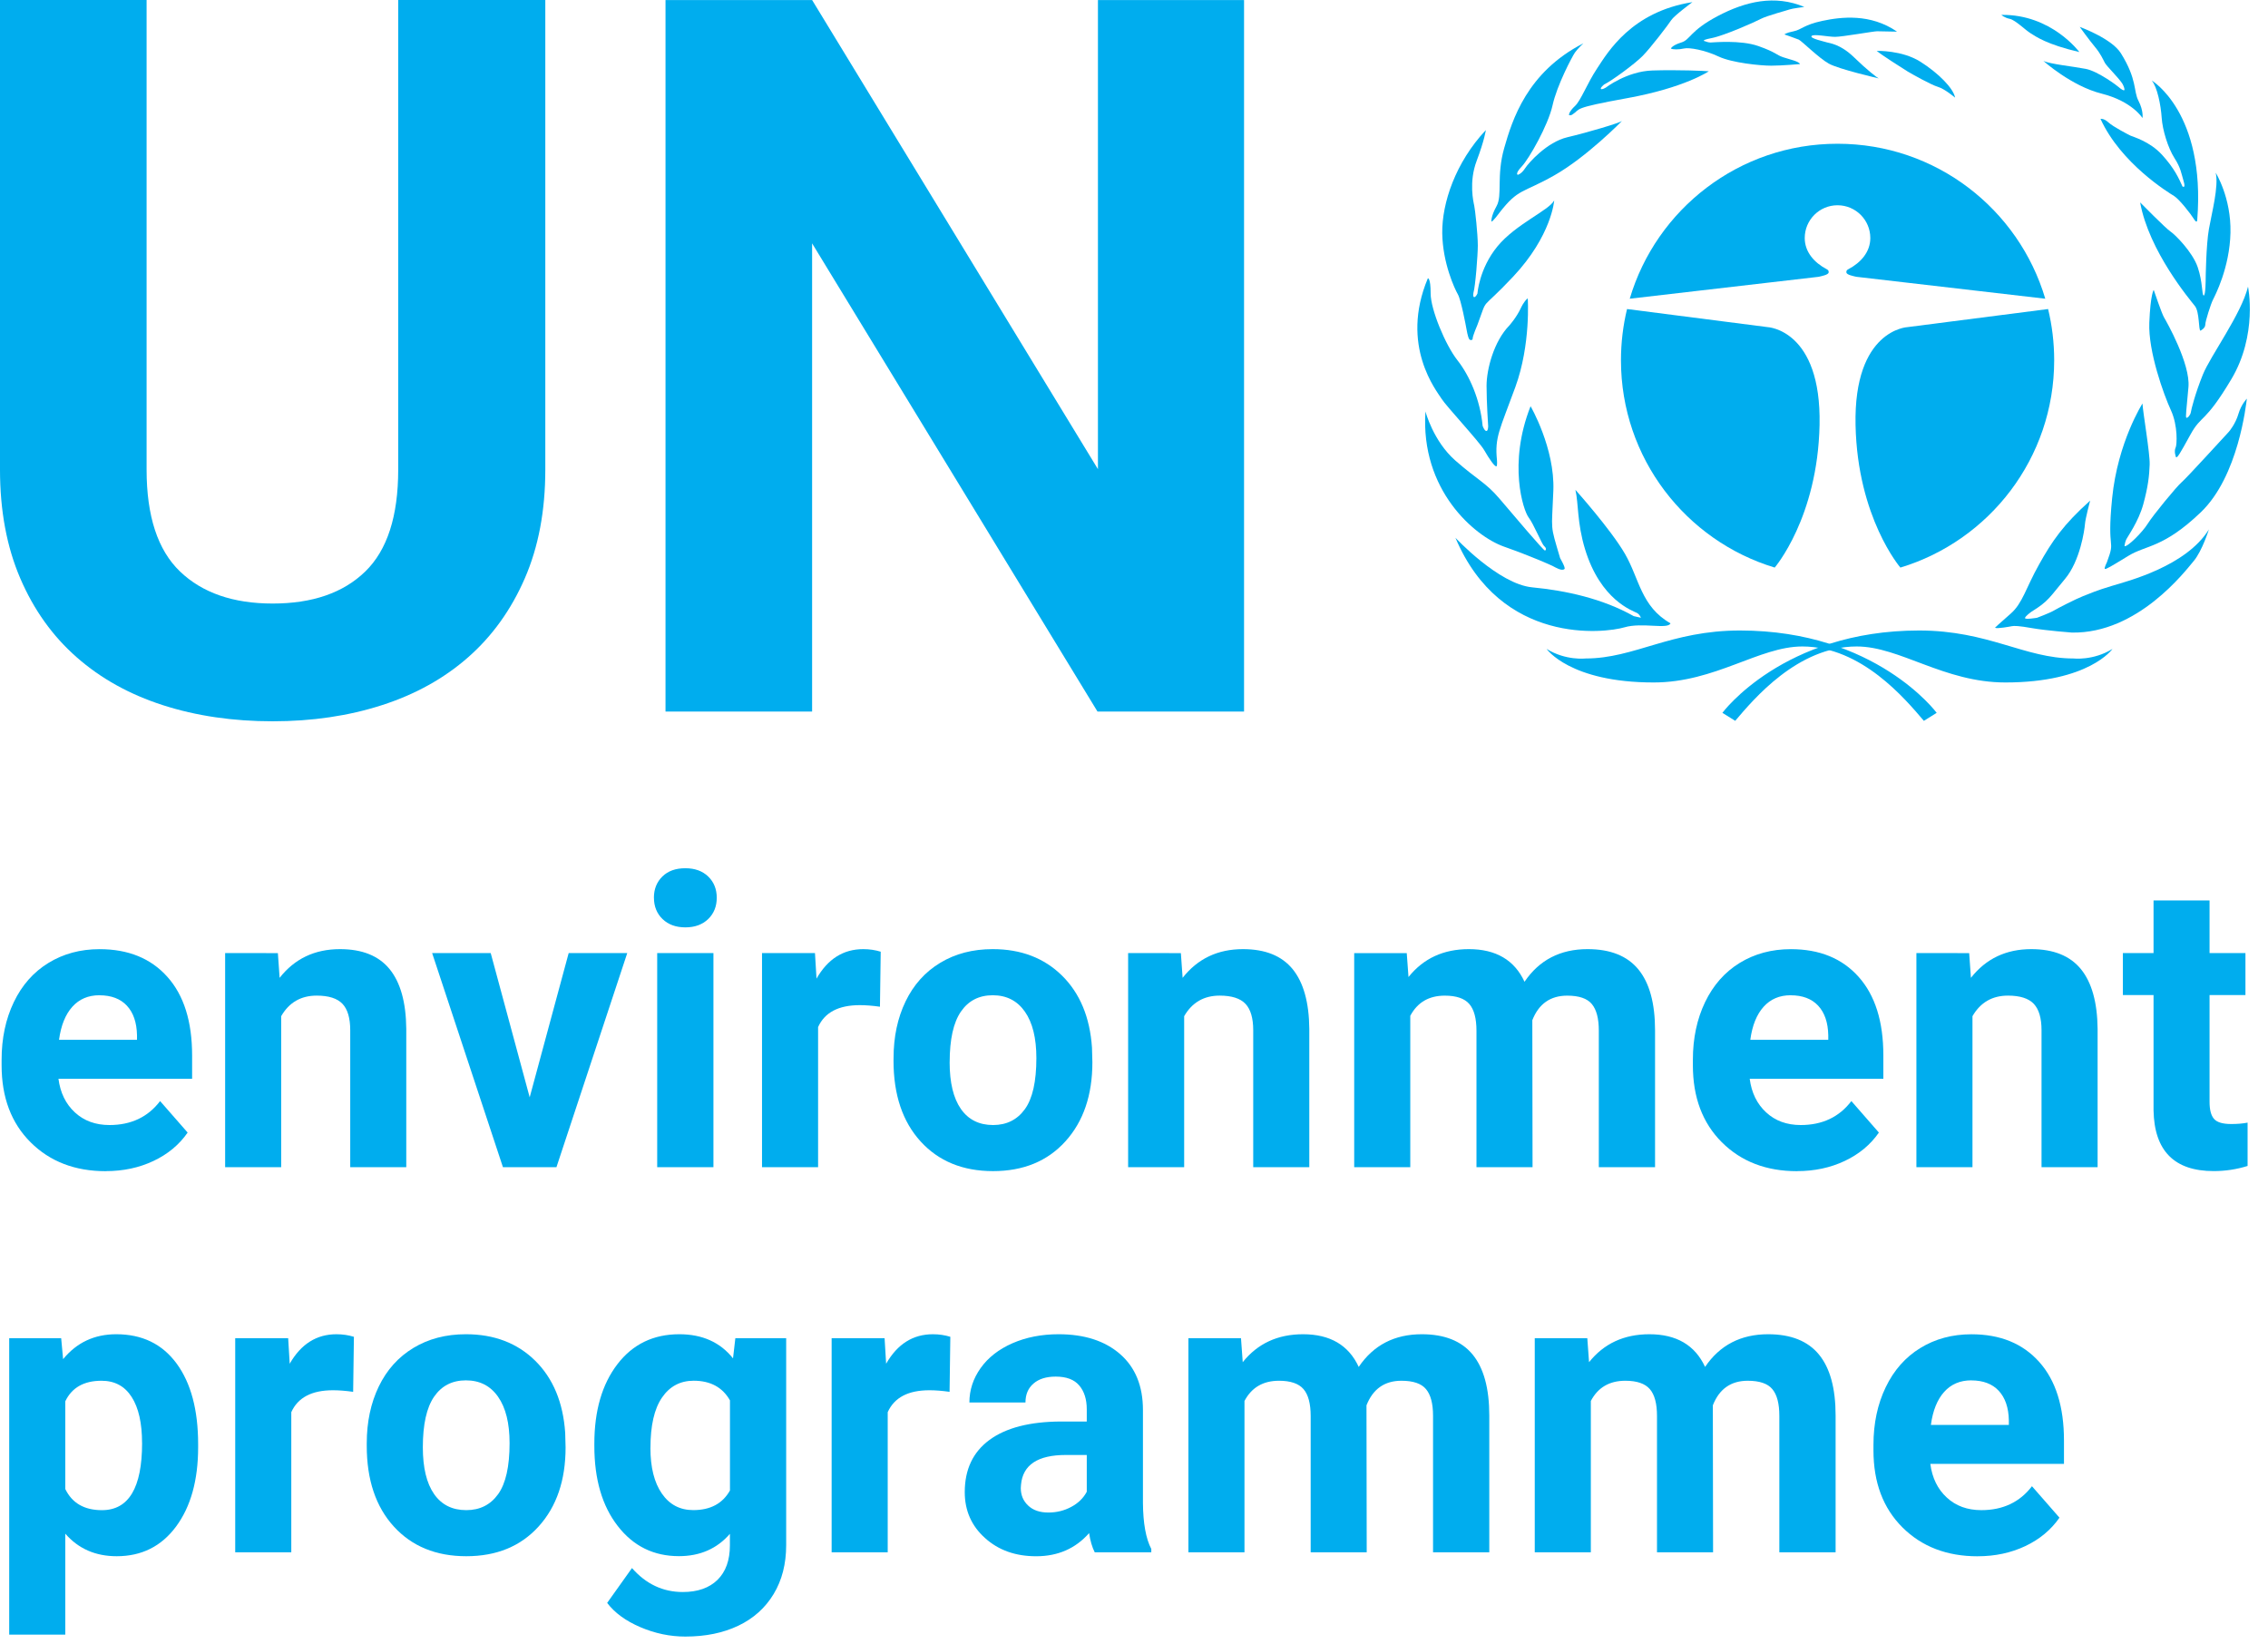
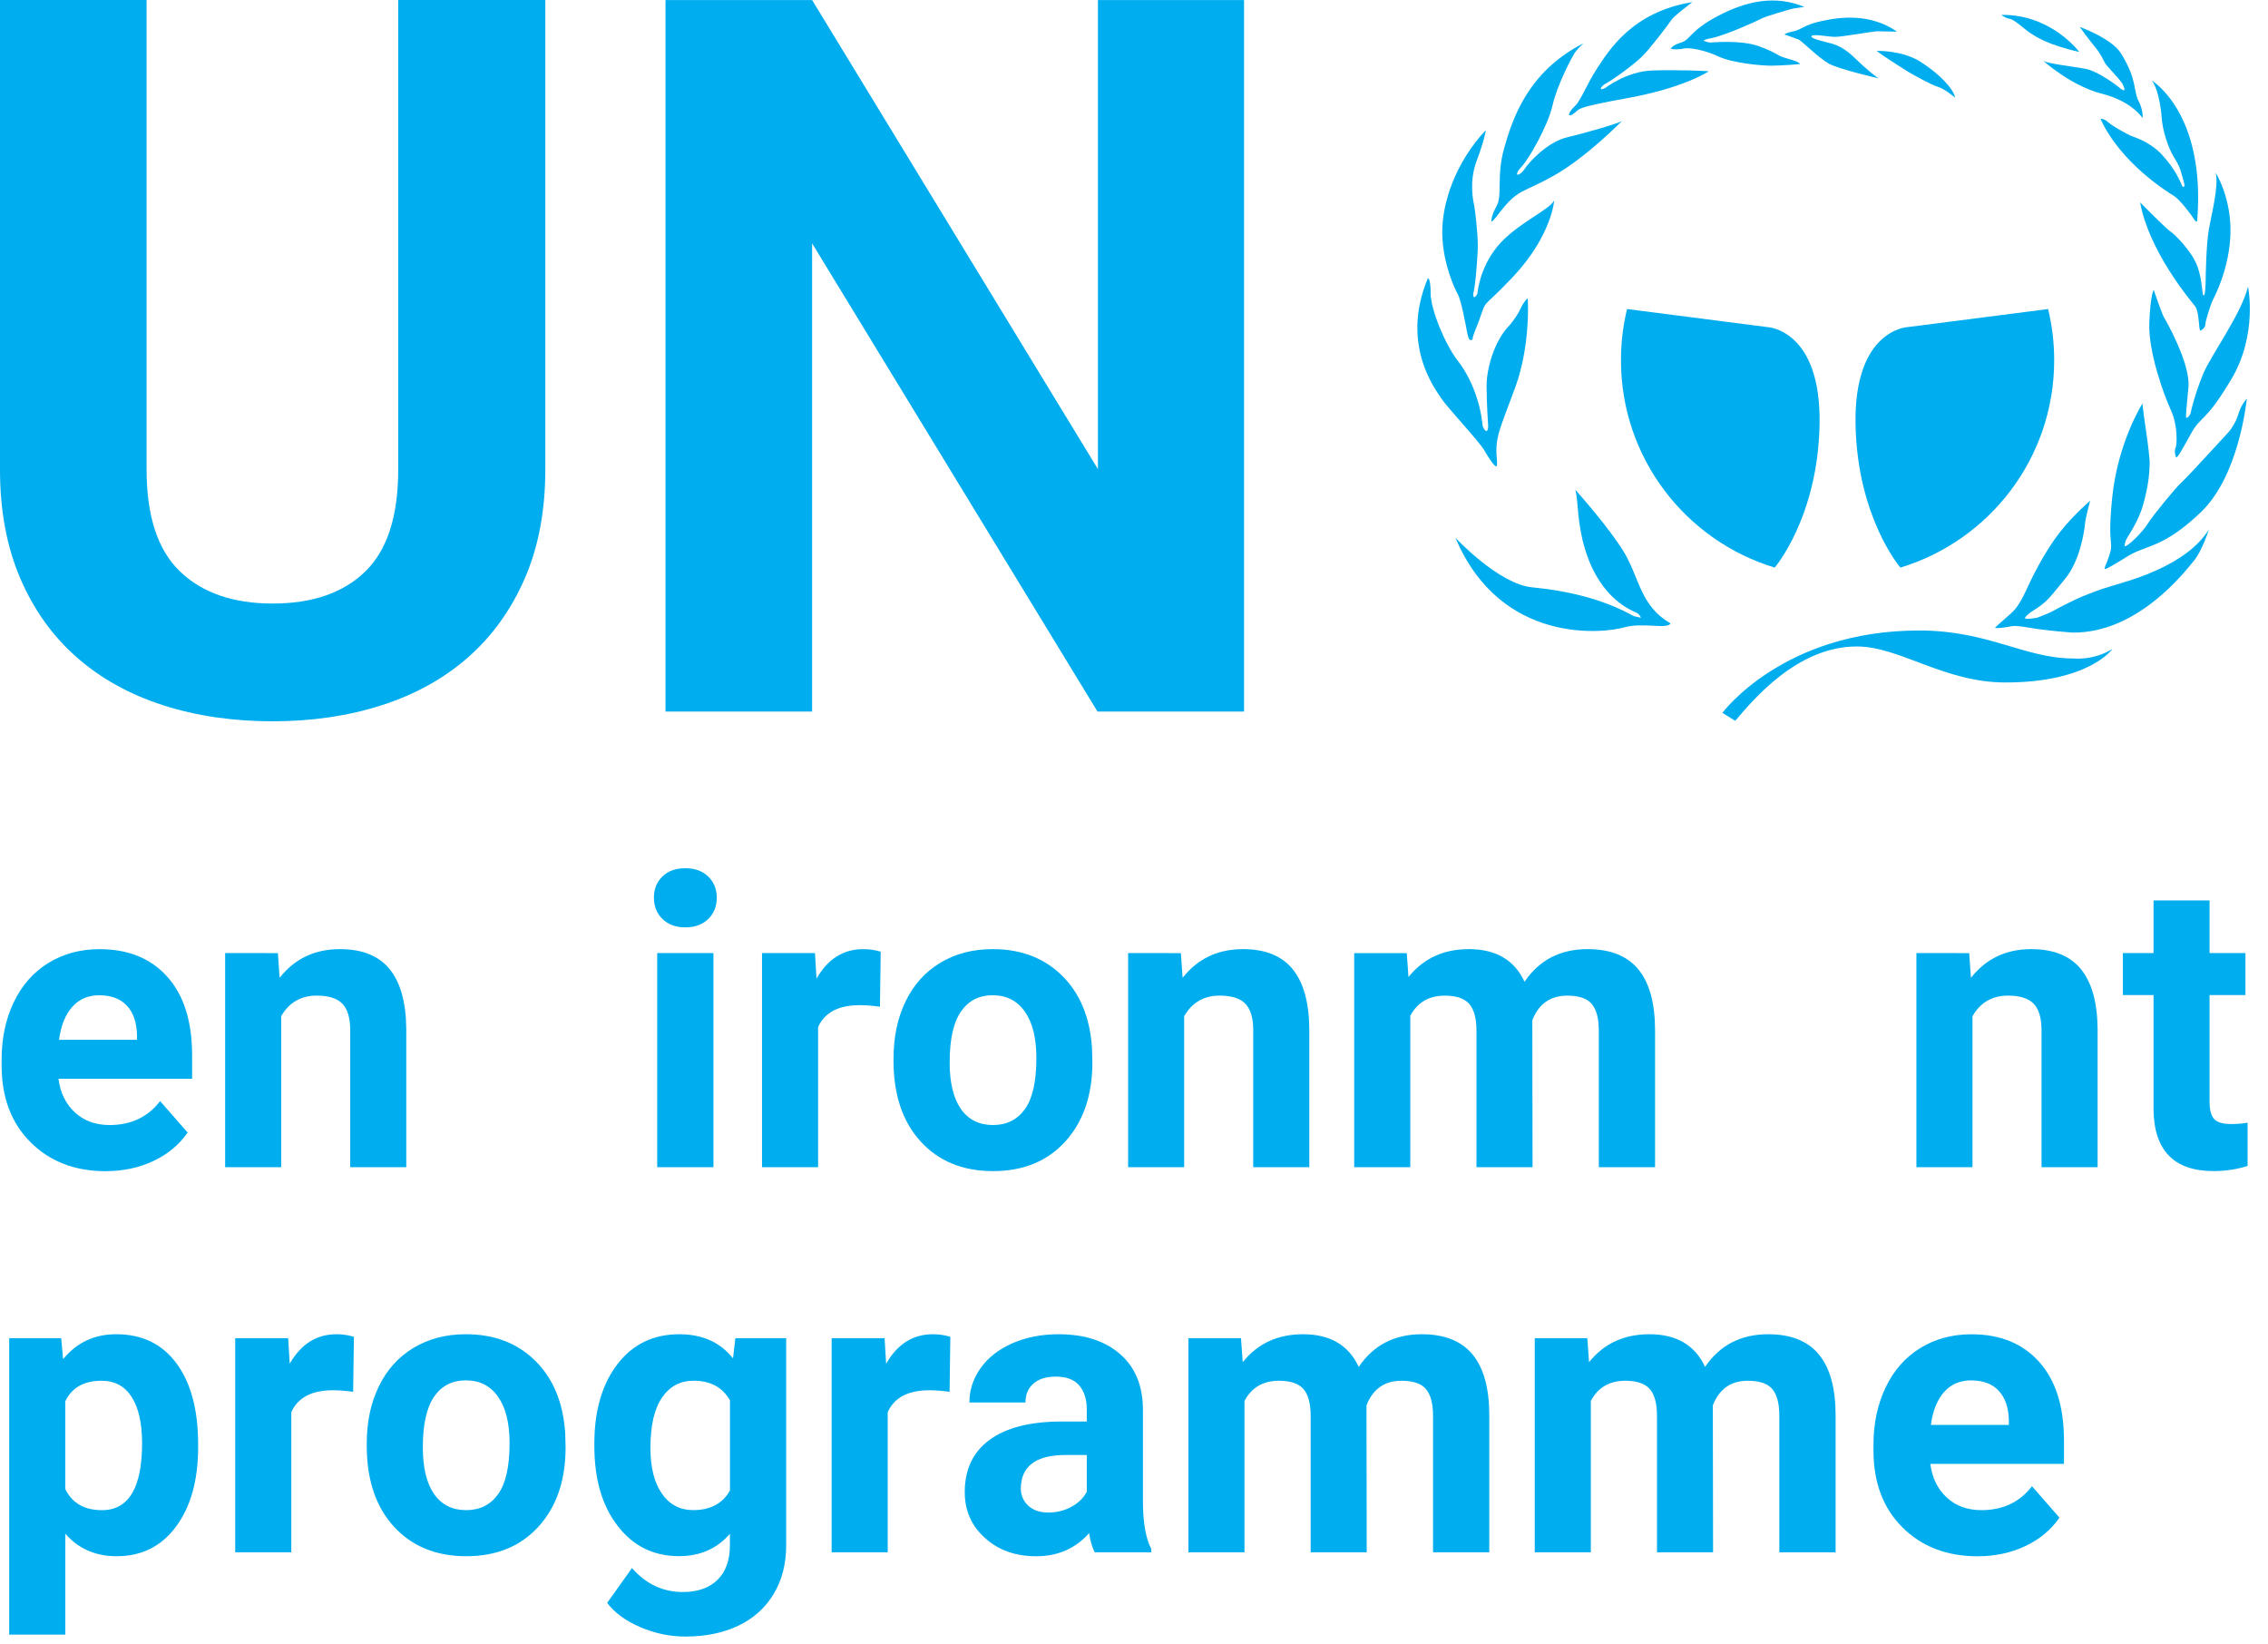
<svg xmlns="http://www.w3.org/2000/svg" height="50" viewBox="0 0 69 50" width="69">
  <g fill="#00adee">
    <path d="m53.993 17.266c-2.707-.818-4.678-3.332-4.678-6.306 0-.537.064-1.059.185-1.559l4.276.55s1.641.073 1.581 2.979c-.059 2.821-1.365 4.336-1.365 4.336" />
    <path d="m57.816 17.266c2.707-.818 4.679-3.332 4.679-6.306 0-.537-.064-1.059-.185-1.559l-4.277.55s-1.641.073-1.581 2.979c.059 2.821 1.364 4.336 1.364 4.336" />
-     <path d="m55.904 6.244c.551 0 .997.447.997.997 0 .428-.295.749-.652.939-.043.023-.084.043-.075.11.009.072.213.109.301.13l5.749.667c-.807-2.726-3.329-4.714-6.317-4.714h-.008c-2.988 0-5.51 1.989-6.317 4.714l5.749-.667c.088-.021.292-.059.302-.13.009-.067-.033-.087-.075-.11-.357-.19-.652-.511-.652-.939 0-.55.446-.997.997-.997" />
-     <path d="m58.531 21.928.389-.243s-1.848-2.505-5.983-2.505c-2.115 0-3.21.851-4.693.851 0 0-.609.073-1.192-.291 0 0 .705 1.021 3.258 1.021 1.873 0 3.21-1.095 4.523-1.095 1.8 0 3.137 1.605 3.697 2.262" />
    <path d="m52.791 21.928-.39-.243s1.849-2.505 5.983-2.505c2.116 0 3.21.851 4.693.851 0 0 .608.073 1.192-.291 0 0-.705 1.021-3.258 1.021-1.873 0-3.211-1.095-4.523-1.095-1.8 0-3.138 1.605-3.697 2.262" />
    <path d="m50.822 18.961c-.073.195-.863-.036-1.399.122-.598.177-3.758.559-5.144-2.724 0 0 1.314 1.411 2.335 1.508 1.022.098 2.14.341 3.089.876l.219.049s-.031-.098-.121-.146c-.126-.067-1.108-.385-1.581-1.946-.243-.802-.194-1.386-.291-1.799 0 0 1.069 1.192 1.507 1.946.438.754.487 1.605 1.387 2.115" />
-     <path d="m47.599 17.307c-.079.079-.28-.048-.353-.085-.073-.036-.598-.276-1.496-.596-.887-.315-2.541-1.715-2.383-4.11 0 0 .232.9.912 1.496.681.596.924.668 1.338 1.155.414.487 1.35 1.593 1.386 1.581.036-.013.049-.074-.024-.134-.073-.061-.316-.669-.475-.876-.158-.207-.632-1.629.061-3.381 0 0 .742 1.276.693 2.566-.049 1.289-.109.985.206 2.055 0 0 .17.292.134.328" />
    <path d="m45.532 14.182c-.044.044-.231-.231-.377-.487-.146-.256-1.167-1.35-1.301-1.569-.133-.219-1.277-1.605-.414-3.66 0 0 .085-.025.085.462s.45 1.568.815 2.031c.365.462.693 1.203.766 1.994 0 0 .048.146.109.158.06.012.06-.146.06-.146s-.049-.729-.049-1.228c0-.498.219-1.35.693-1.836 0 0 .219-.243.353-.535 0 0 .085-.194.207-.292 0 0 .097 1.399-.377 2.7-.474 1.302-.632 1.52-.559 2.225 0 0 .012.158-.012.183" />
    <path d="m44.729 10.34c-.048 0-.085-.17-.109-.304-.024-.134-.17-.912-.267-1.082-.098-.17-.462-.948-.475-1.86-.012-.913.402-2.153 1.326-3.137 0 0-.036.291-.279.936-.243.644-.098 1.253-.074 1.362.025.109.109.863.109 1.216 0 .28-.073 1.24-.133 1.435 0 0-.025.133.024.133.049 0 .098-.109.098-.109s.049-.754.608-1.435c.56-.681 1.569-1.094 1.727-1.398 0 0-.074 1.069-1.252 2.322-1.051 1.116-.742.548-1.082 1.459 0 0-.146.341-.146.414s-.073.049-.073.049" />
    <path d="m45.374 6.741s-.024-.146.158-.474c.182-.328-.012-.913.231-1.763.243-.851.693-2.311 2.408-3.186 0 0-.17.158-.256.28-.085.122-.548.997-.681 1.605-.134.608-.717 1.629-.936 1.86-.219.231-.122.255-.122.255s.11-.024.219-.194c.109-.17.669-.803 1.289-.949.62-.146 1.605-.438 1.665-.498 0 0-1.069 1.094-2.055 1.654-.985.559-1.094.39-1.678 1.143 0 0-.194.268-.243.268" />
    <path d="m47.732 3.494s0-.098.183-.268.365-.681.681-1.155c.315-.474 1.034-1.714 2.893-2.006 0 0-.559.413-.644.547-.085.133-.633.851-.876 1.095-.243.243-.936.753-1.167.863 0 0-.122.098-.098.133.024.037.146-.036.146-.036s.644-.499 1.422-.523c.779-.025 1.593.012 1.715.024 0 0-.729.499-2.469.815-1.739.315-1.41.328-1.678.498 0 0-.061.049-.11.013" />
    <path d="m50.834 1.475s.036-.097.315-.182c.28-.085.256-.353 1.107-.803.851-.449 1.739-.656 2.638-.279 0 0-.377.049-.438.073-.06.024-.705.194-.887.291-.182.098-1.119.511-1.496.584-.377.073-.194.097-.194.097s.085.037.159.037c.073 0 .912-.085 1.459.109.547.194.535.267.754.34.219.073.474.122.511.207 0 0-.548.049-.876.049-.328 0-1.191-.085-1.604-.28-.414-.195-.889-.28-1.047-.243-.157.036-.353.036-.401 0" />
    <path d="m54.287 1.049s.037-.049.28-.097c.243-.049.303-.194.875-.317.571-.121 1.46-.231 2.273.328 0 0-.498-.012-.608-.012-.109 0-1.058.17-1.277.17-.219 0-.656-.097-.717-.025-.06.074.401.17.474.195.073.024.401.048.815.449.414.402.705.621.754.645 0 0-1.216-.28-1.52-.451-.304-.17-.827-.693-.912-.729-.085-.036-.438-.158-.438-.158" />
    <path d="m57.096 1.548s.766-.025 1.326.328c.559.353 1.009.814 1.058 1.094 0 0-.316-.268-.523-.328-.207-.061-.79-.39-.912-.462-.122-.074-.827-.523-.948-.632" />
    <path d="m60.695 19.095s.109-.109.474-.425c.365-.317.462-.779.864-1.495.401-.718.741-1.216 1.556-1.946 0 0-.146.546-.158.717-.012.17-.146 1.119-.608 1.667-.461.547-.487.668-1.021.997 0 0-.206.146-.194.195.012.048.365-.012.365-.012s.39-.146.511-.219c.122-.073.669-.353.887-.438.219-.085.401-.17.889-.316.487-.146 2.249-.596 2.942-1.715 0 0-.206.657-.462.961-.256.304-1.702 2.213-3.708 2.177 0 0-.791-.061-1.205-.134-.413-.074-.559-.074-.62-.06-.06.012-.449.085-.511.048" />
    <path d="m65.182 12.273s-.754 1.179-.924 2.882c-.17 1.702.122 1.192-.158 1.946 0 0-.097.194-.061.206.037.012.182-.073.718-.401.535-.328 1.058-.23 2.201-1.325s1.374-3.271 1.399-3.454c0 0-.17.171-.256.462-.085.292-.267.523-.304.559s-1.277 1.399-1.423 1.52c-.146.122-.876 1.009-1.034 1.265-.158.256-.621.717-.706.681 0 0 .012-.109.049-.194.036-.085.377-.548.523-1.082.146-.535.182-.863.194-1.204.012-.34-.206-1.593-.219-1.86" />
    <path d="m66.204 13.914s-.076-.176-.012-.304c.036-.073.073-.657-.146-1.131-.219-.475-.693-1.788-.657-2.663.036-.876.134-.997.134-.997s.243.717.315.839c.074.122.803 1.41.742 2.115-.061.706-.097.924-.061.936.037.012.122-.085.134-.17.012-.085.133-.571.365-1.143.231-.572 1.168-1.836 1.374-2.675 0 0 .304 1.459-.511 2.821-.814 1.362-.9 1.058-1.24 1.678-.341.621-.39.693-.438.693" />
    <path d="m66.945 10.06c-.061-.012-.024-.571-.17-.753-.145-.183-1.398-1.667-1.665-3.15 0 0 .79.802.924.887.134.085.669.62.827 1.082.158.462.122.851.183.863.06.012.06-.511.06-.511s.012-1.021.098-1.508c.085-.486.304-1.301.207-1.715 0 0 .474.754.449 1.825-.024 1.069-.474 1.921-.535 2.043-.061.122-.231.645-.231.754 0 .11-.146.182-.146.182" />
    <path d="m65.462 2.448s1.641.973 1.386 4.232c0 0 0 .146-.098-.012-.097-.158-.449-.608-.608-.706-.158-.097-1.617-.984-2.238-2.346 0 0 .098-.024.243.109.146.134.596.365.669.401.073.036.583.17.961.584.377.413.511.717.62.96 0 0 .109.085.036-.158-.073-.243-.085-.401-.28-.705-.194-.304-.364-.851-.388-1.229-.025-.377-.134-.935-.304-1.131" />
    <path d="m65.182 3.591s.036-.219-.122-.523c-.159-.304-.034-.642-.535-1.447-.279-.451-1.253-.803-1.253-.803s.28.39.462.608c.183.219.243.377.304.487.061.109.399.434.523.62.025.037.073.134.073.195 0 .06-.133-.037-.17-.073-.036-.037-.632-.487-1.009-.56-.377-.073-1.094-.146-1.289-.243 0 0 .851.766 1.776.997.924.232 1.24.742 1.24.742" />
    <path d="m63.261 1.584s-.851-1.155-2.372-1.131c0 0 .085.085.256.121.17.037.474.341.632.438.158.097.486.34 1.483.571" />
    <path d="m16.59 0v14.287c0 1.248-.208 2.351-.624 3.307-.416.957-.991 1.757-1.724 2.401-.734.645-1.609 1.13-2.625 1.457-1.016.327-2.123.49-3.322.49-1.209 0-2.322-.163-3.338-.49-1.015-.327-1.89-.812-2.623-1.457-.734-.644-1.306-1.444-1.717-2.401-.411-.956-.617-2.059-.617-3.307v-14.287h4.46v14.287c0 1.417.34 2.45 1.018 3.099.679.65 1.618.974 2.817.974 1.209 0 2.148-.324 2.817-.974.669-.649 1.003-1.682 1.003-3.099v-14.287z" />
    <path d="m37.848 21.645h-4.459l-8.682-14.242v14.242h-4.46v-21.644h4.46l8.696 14.271v-14.271h4.445z" />
    <path d="m3.023 30.276c-.338 0-.613.117-.823.351-.21.234-.345.568-.404 1.004h2.372v-.14c-.008-.387-.111-.686-.307-.897-.196-.211-.476-.317-.838-.317m.195 5.351c-.937 0-1.699-.293-2.287-.879s-.882-1.367-.882-2.342v-.168c0-.654.124-1.239.372-1.755.247-.515.598-.913 1.054-1.192.454-.278.972-.418 1.555-.418.873 0 1.561.28 2.063.843.502.561.752 1.358.752 2.389v.71h-4.066c.055.425.221.767.499 1.023.278.257.628.385 1.053.385.657 0 1.17-.243 1.54-.729l.838.958c-.256.369-.602.657-1.038.863-.437.207-.92.31-1.452.31" />
    <path d="m8.454 28.994.053.752c.457-.582 1.069-.873 1.836-.873.677 0 1.18.203 1.51.608s.5 1.012.507 1.818v4.207h-1.705v-4.166c0-.369-.079-.637-.236-.803-.157-.166-.42-.25-.785-.25-.48 0-.84.209-1.08.626v4.593h-1.705v-6.513z" />
-     <path d="m16.115 33.381 1.186-4.388h1.782l-2.154 6.513h-1.628l-2.154-6.513h1.782z" />
    <path d="m19.994 35.506h1.711v-6.513h-1.711zm-.1-8.197c0-.261.086-.477.257-.645.171-.168.404-.252.699-.252.291 0 .523.085.696.252.173.168.26.384.26.645 0 .264-.087.481-.262.65-.175.168-.406.252-.693.252-.287 0-.518-.084-.694-.252-.174-.169-.262-.386-.262-.65z" />
    <path d="m26.771 30.625c-.232-.033-.437-.048-.614-.048-.645 0-1.068.222-1.268.667v4.262h-1.706v-6.513h1.611l.047.777c.342-.598.816-.897 1.422-.897.189 0 .366.027.531.078z" />
    <path d="m28.891 32.313c0 .619.114 1.093.342 1.421.228.327.556.49.98.49.413 0 .736-.162.969-.485.232-.323.348-.841.348-1.552 0-.607-.116-1.077-.348-1.41-.233-.334-.559-.501-.98-.501-.417 0-.74.166-.968.498-.228.331-.342.846-.342 1.54zm-1.706-.123c0-.647.122-1.222.366-1.728.244-.505.595-.896 1.054-1.173.458-.277.99-.416 1.596-.416.862 0 1.564.269 2.11.806.545.538.848 1.268.911 2.191l.012.446c0 .999-.274 1.801-.821 2.405-.547.604-1.281.905-2.201.905-.92 0-1.655-.301-2.204-.903-.549-.602-.824-1.421-.824-2.455z" />
    <path d="m35.926 28.994.053.752c.457-.582 1.069-.873 1.836-.873.677 0 1.18.203 1.511.608.33.405.5 1.012.507 1.818v4.207h-1.706v-4.166c0-.369-.079-.637-.236-.803-.157-.166-.419-.25-.785-.25-.48 0-.84.209-1.08.626v4.593h-1.705v-6.513z" />
    <path d="m42.798 28.994.053.728c.453-.566 1.064-.849 1.836-.849.822 0 1.387.331 1.694.993.448-.662 1.088-.993 1.918-.993.693 0 1.208.206 1.546.617.338.412.507 1.03.507 1.856v4.16h-1.711v-4.153c0-.369-.07-.639-.212-.809-.141-.171-.391-.256-.749-.256-.511 0-.866.248-1.062.747l.007 4.472h-1.706v-4.147c0-.377-.072-.65-.219-.819-.146-.168-.394-.253-.744-.253-.484 0-.834.205-1.051.614v4.605h-1.706v-6.513z" />
-     <path d="m54.477 30.276c-.338 0-.612.117-.823.351-.21.234-.345.568-.404 1.004h2.372v-.14c-.008-.387-.111-.686-.307-.897-.197-.211-.476-.317-.838-.317m.195 5.351c-.937 0-1.699-.293-2.287-.879-.588-.586-.882-1.367-.882-2.342v-.168c0-.654.124-1.239.372-1.755.248-.515.598-.913 1.053-1.192.454-.278.972-.418 1.555-.418.874 0 1.561.28 2.063.843.501.561.752 1.358.752 2.389v.71h-4.066c.055.425.222.767.5 1.023.277.257.628.385 1.053.385.656 0 1.17-.243 1.54-.729l.837.958c-.256.369-.602.657-1.038.863-.437.207-.921.31-1.452.31" />
    <path d="m59.909 28.994.053.752c.457-.582 1.069-.873 1.836-.873.676 0 1.18.203 1.51.608s.5 1.012.508 1.818v4.207h-1.706v-4.166c0-.369-.079-.637-.236-.803-.157-.166-.42-.25-.785-.25-.48 0-.84.209-1.08.626v4.593h-1.706v-6.513z" />
    <path d="m67.222 27.392v1.601h1.092v1.276h-1.092v3.25c0 .241.045.414.136.518.09.104.263.156.52.156.188 0 .356-.013.501-.042v1.318c-.334.104-.678.156-1.032.156-1.196 0-1.806-.615-1.829-1.847v-3.509h-.933v-1.276h.933v-1.601z" />
    <path d="m4.322 43.899c0-.606-.105-1.073-.316-1.402-.21-.329-.516-.494-.917-.494-.535 0-.903.208-1.103.626v2.667c.208.43.58.644 1.115.644.814 0 1.222-.68 1.222-2.041zm1.706.126c0 1.003-.224 1.807-.67 2.411-.447.604-1.049.905-1.808.905-.645 0-1.167-.229-1.564-.686v3.071h-1.706v-9.017h1.581l.059.637c.413-.505.952-.758 1.617-.758.787 0 1.399.297 1.836.891.436.594.655 1.412.655 2.456z" />
    <path d="m10.744 42.34c-.232-.033-.437-.048-.614-.048-.645 0-1.068.222-1.268.667v4.262h-1.706v-6.513h1.611l.047.777c.342-.598.816-.897 1.422-.897.189 0 .366.027.531.078z" />
    <path d="m12.864 44.028c0 .619.114 1.093.342 1.421.228.328.555.49.98.49.413 0 .736-.162.968-.485.232-.323.349-.84.349-1.552 0-.607-.116-1.077-.349-1.41-.232-.334-.558-.501-.98-.501-.417 0-.74.166-.968.498-.228.332-.342.846-.342 1.54zm-1.706-.122c0-.647.122-1.223.366-1.729.244-.505.595-.896 1.054-1.173.458-.277.99-.416 1.596-.416.861 0 1.564.269 2.11.807.544.537.848 1.268.911 2.191l.012.446c0 .998-.273 1.8-.82 2.404s-1.281.905-2.201.905c-.92 0-1.655-.301-2.204-.903-.549-.602-.824-1.421-.824-2.455z" />
    <path d="m19.788 44.046c0 .591.116 1.054.348 1.389.232.336.55.503.956.503.52 0 .892-.199 1.116-.597v-2.742c-.228-.398-.596-.597-1.104-.597-.409 0-.73.171-.964.513-.235.342-.351.852-.351 1.531zm-1.706-.129c0-.999.233-1.804.699-2.414.466-.61 1.095-.915 1.886-.915.7 0 1.245.245 1.634.734l.071-.614h1.546v6.297c0 .569-.127 1.065-.381 1.486-.254.421-.611.742-1.071.962-.461.221-.999.332-1.616.332-.469 0-.925-.096-1.369-.286-.445-.191-.781-.436-1.009-.738l.755-1.06c.425.485.94.729 1.546.729.452 0 .804-.124 1.056-.37.251-.247.377-.597.377-1.051v-.349c-.393.453-.911.679-1.551.679-.768 0-1.388-.305-1.862-.918-.474-.611-.711-1.423-.711-2.435z" />
    <path d="m28.889 42.34c-.232-.033-.437-.048-.614-.048-.646 0-1.068.222-1.268.667v4.262h-1.706v-6.513h1.611l.047.777c.342-.598.816-.897 1.422-.897.189 0 .366.027.531.078z" />
    <path d="m31.894 46.012c.252 0 .484-.057.697-.172.212-.113.37-.267.472-.46v-1.119h-.638c-.853 0-1.307.301-1.362.902l-.007.103c0 .217.075.395.225.535.148.141.354.211.613.211zm1.411 1.209c-.079-.156-.136-.351-.171-.583-.414.47-.95.704-1.611.704-.626 0-1.144-.183-1.555-.554-.412-.369-.617-.835-.617-1.396 0-.691.25-1.22.752-1.589.502-.369 1.226-.556 2.175-.56h.785v-.373c0-.301-.076-.543-.228-.722-.152-.181-.39-.271-.717-.271-.288 0-.513.07-.675.211-.164.14-.245.333-.245.577h-1.706c0-.377.114-.726.342-1.047.228-.321.551-.573.968-.756.417-.182.885-.274 1.404-.274.786 0 1.411.202 1.873.606.462.403.693.97.693 1.7v2.824c.005.617.088 1.085.254 1.402v.102z" />
    <path d="m37.755 40.709.053.729c.452-.567 1.064-.85 1.835-.85.822 0 1.387.331 1.694.994.448-.663 1.088-.994 1.918-.994.693 0 1.208.206 1.547.617.338.412.507 1.03.507 1.856v4.16h-1.711v-4.153c0-.369-.071-.639-.213-.809-.141-.171-.391-.256-.749-.256-.511 0-.866.248-1.063.747l.007 4.472h-1.705v-4.147c0-.377-.073-.65-.219-.819-.146-.168-.394-.253-.744-.253-.485 0-.834.205-1.051.615v4.604h-1.706v-6.513z" />
    <path d="m48.291 40.709.053.729c.453-.567 1.064-.85 1.836-.85.822 0 1.387.331 1.694.994.448-.663 1.088-.994 1.918-.994.693 0 1.208.206 1.546.617.339.412.507 1.03.507 1.856v4.16h-1.712v-4.153c0-.369-.07-.639-.212-.809-.141-.171-.391-.256-.749-.256-.511 0-.866.248-1.062.747l.007 4.472h-1.706v-4.147c0-.377-.072-.65-.219-.819-.146-.168-.394-.253-.744-.253-.484 0-.834.205-1.05.615v4.604h-1.706v-6.513z" />
    <path d="m59.971 41.991c-.338 0-.612.117-.823.351-.21.234-.345.568-.404 1.004h2.372v-.139c-.008-.387-.111-.686-.307-.898-.196-.211-.476-.317-.838-.317m.196 5.351c-.937 0-1.7-.293-2.288-.879-.588-.585-.882-1.367-.882-2.342v-.168c0-.654.124-1.239.373-1.755.247-.515.598-.913 1.053-1.192.453-.278.972-.418 1.555-.418.874 0 1.561.28 2.063.843.502.562.752 1.358.752 2.389v.71h-4.066c.055.425.221.767.499 1.023.277.257.628.385 1.053.385.656 0 1.17-.243 1.54-.728l.837.957c-.256.369-.602.657-1.038.864-.437.206-.92.31-1.451.31" />
  </g>
</svg>